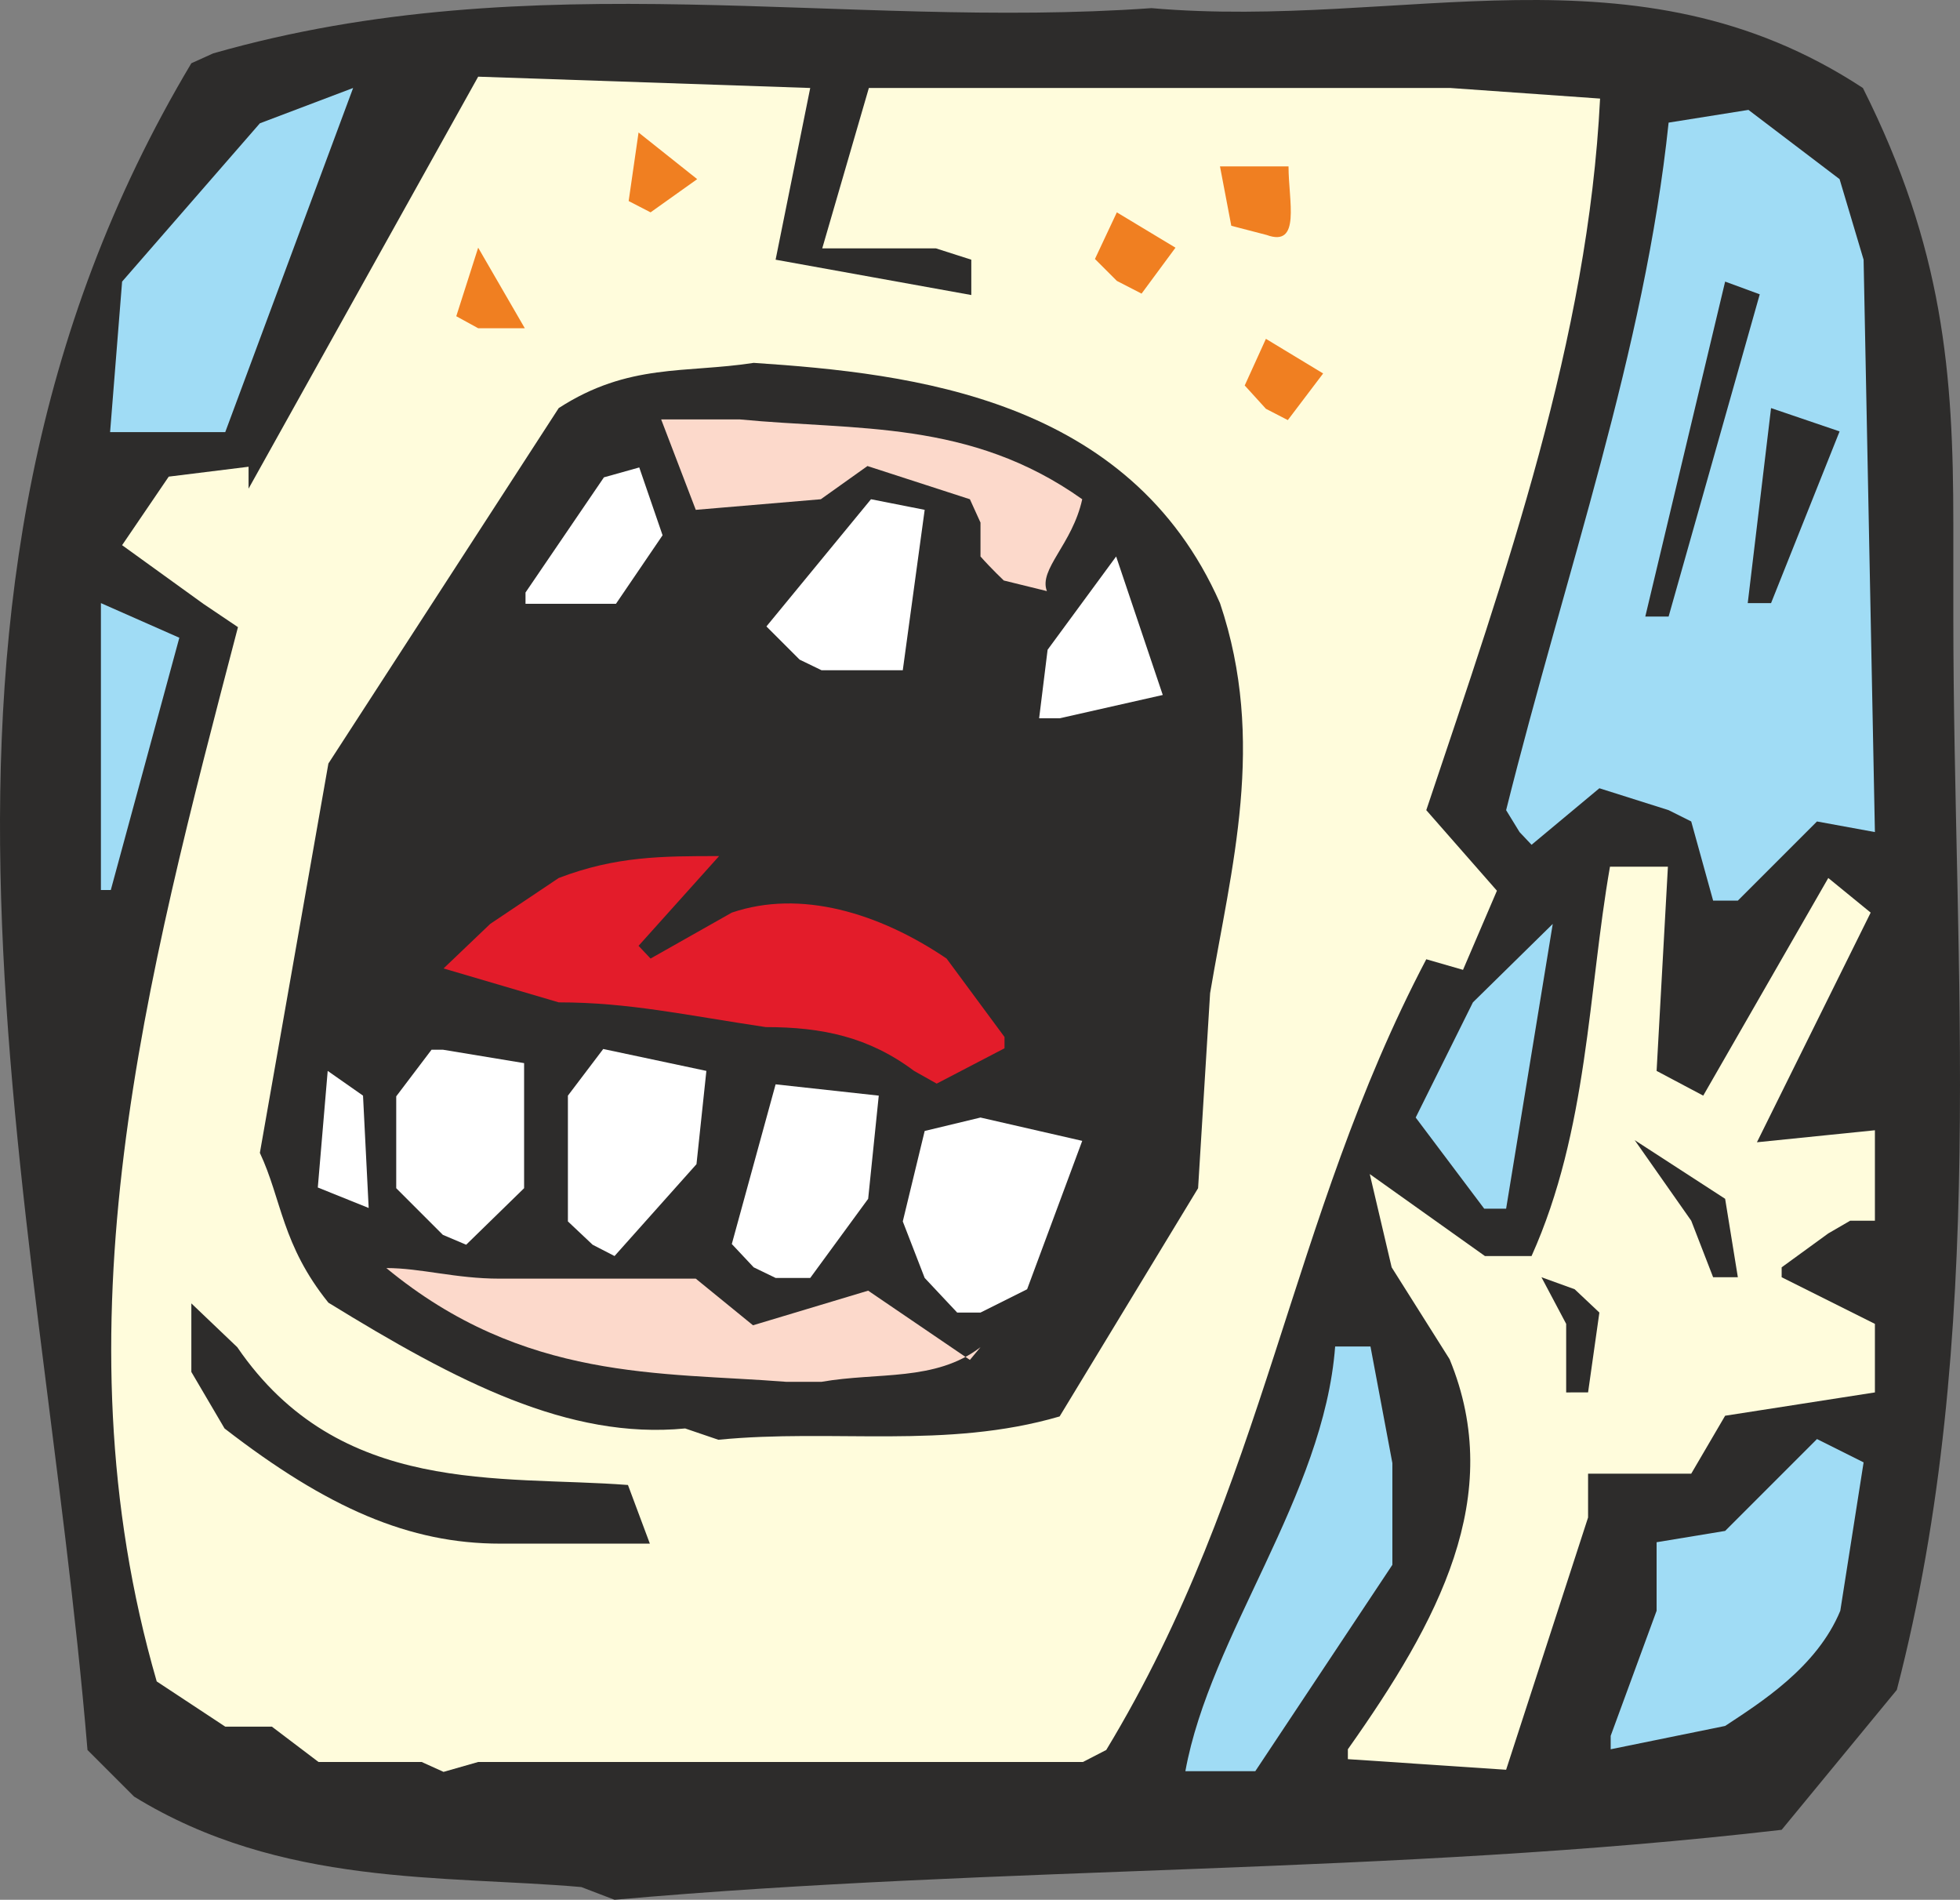
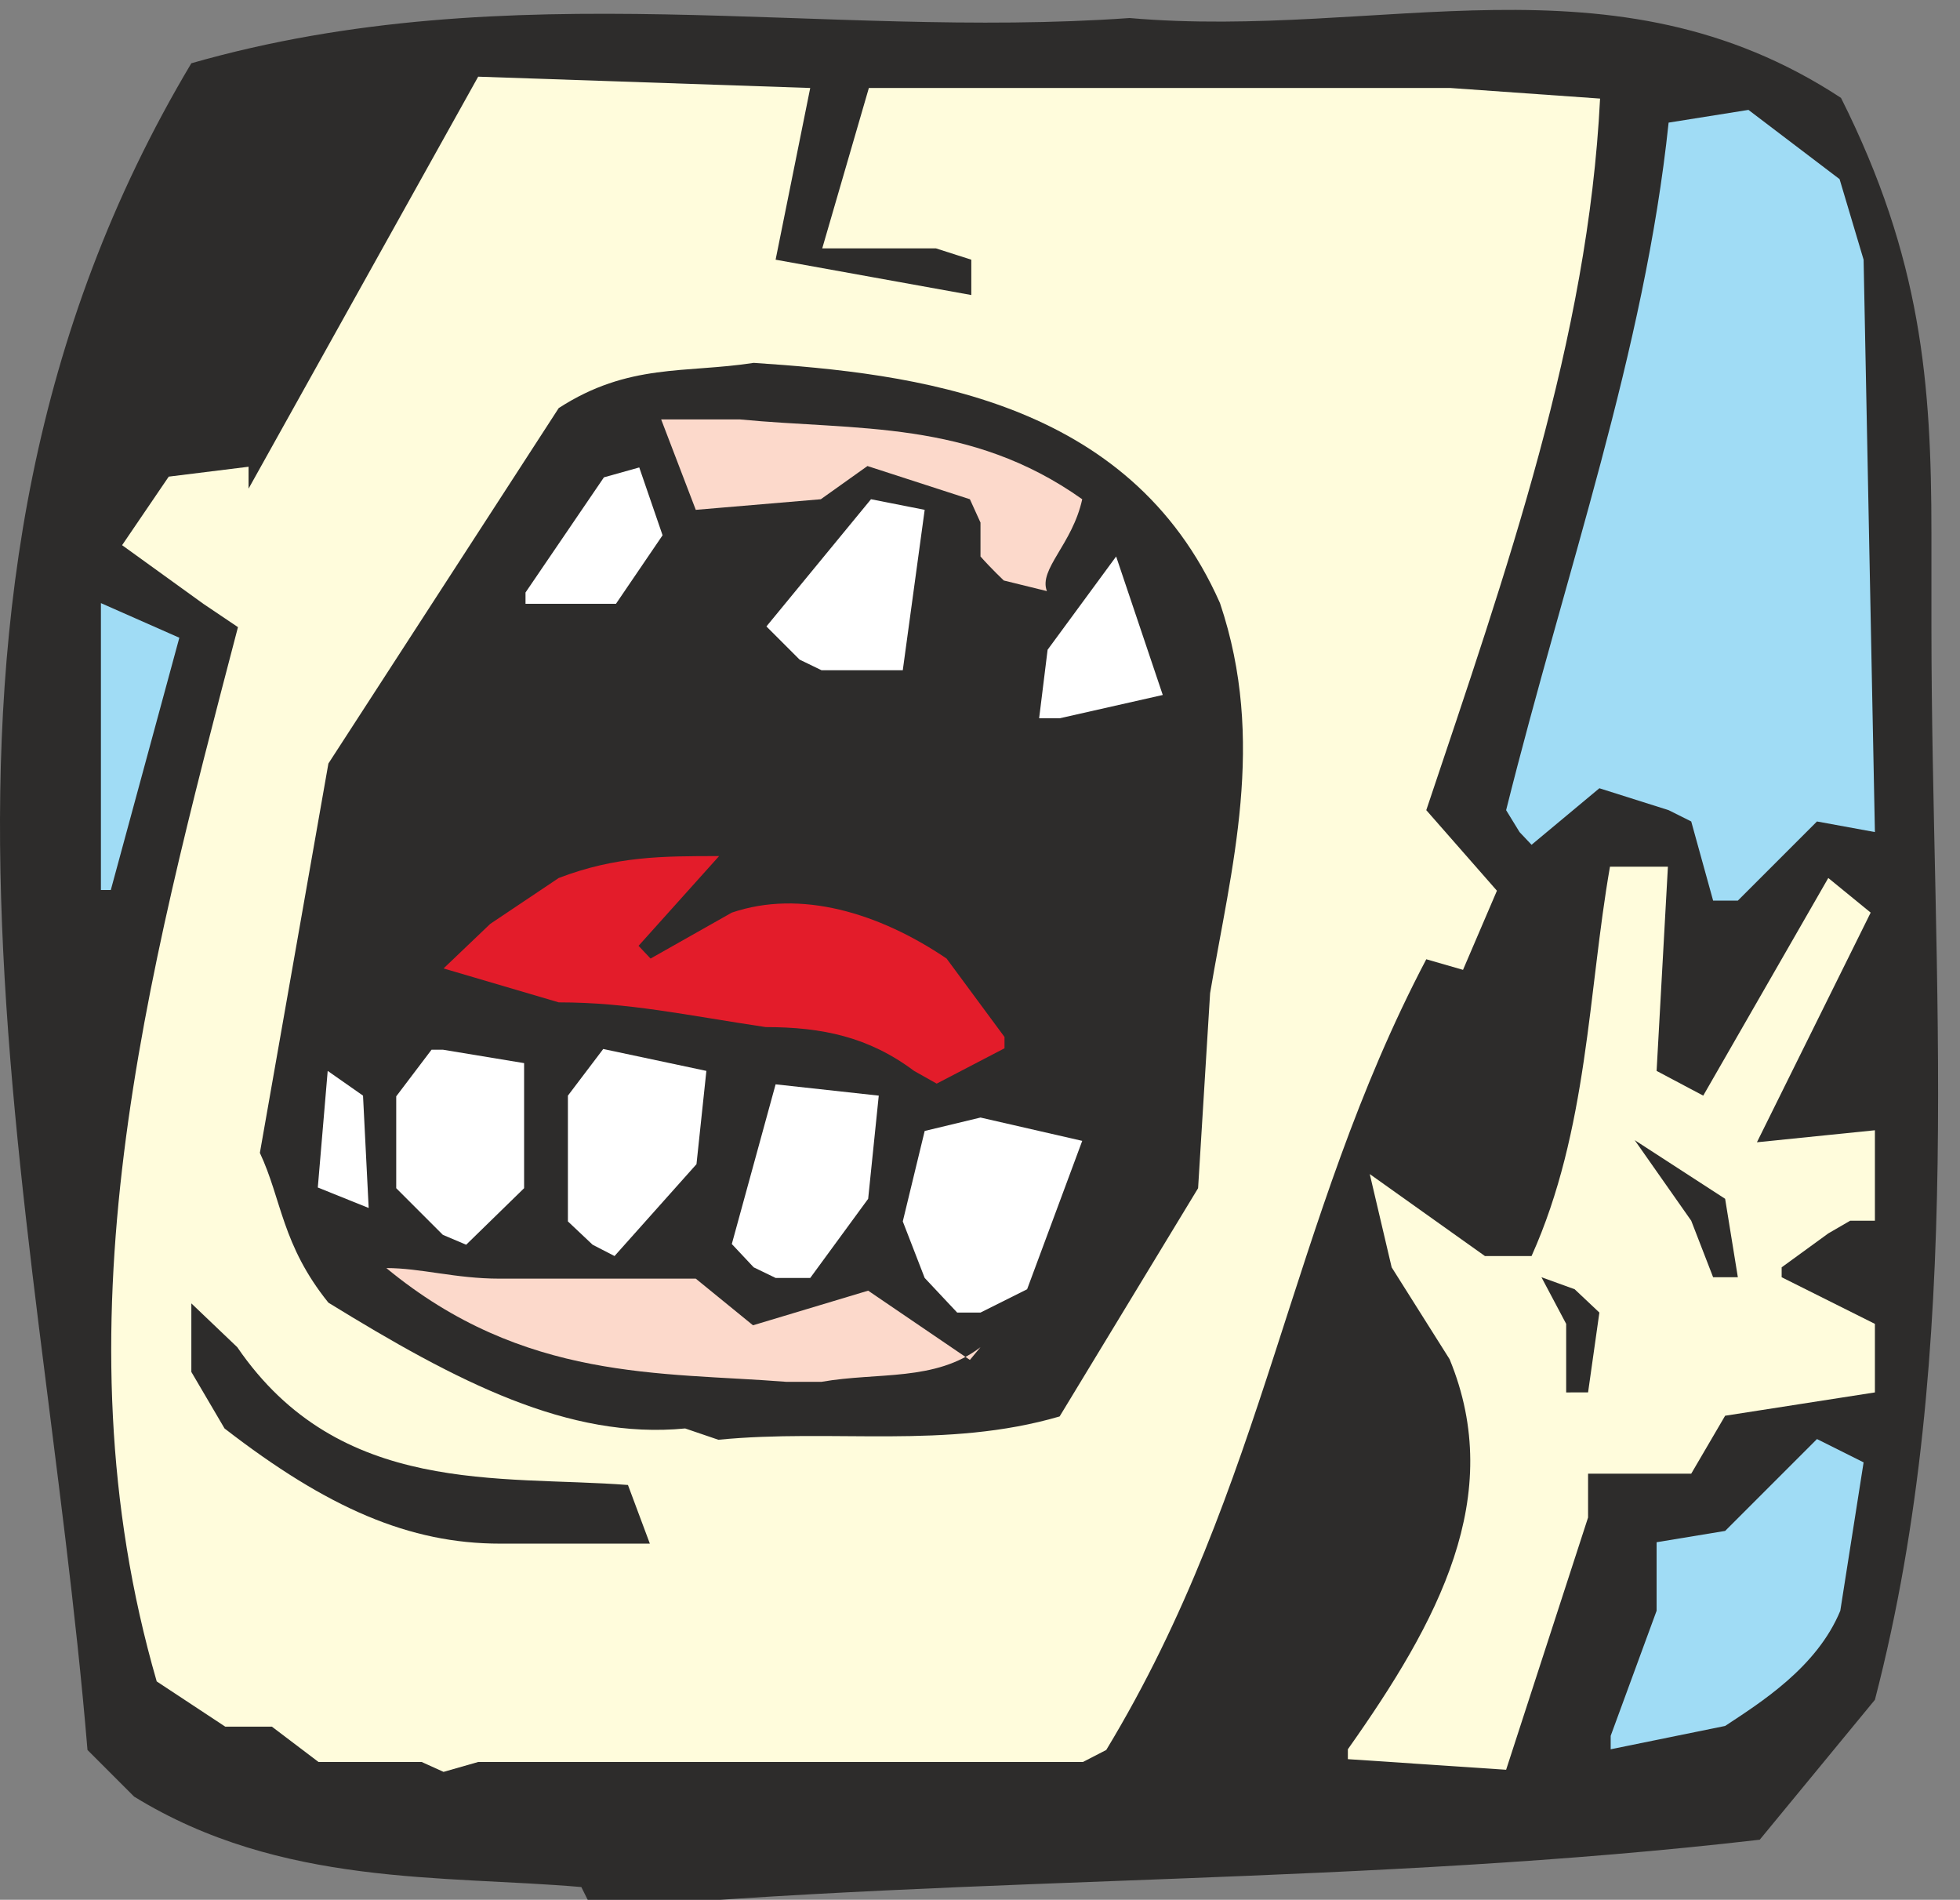
<svg xmlns="http://www.w3.org/2000/svg" width="266.331" height="258.098" viewBox="0 0 199.748 193.573">
  <rect x="0" y="0" width="199.748" height="193.573" fill="#808080" stroke="none" />
-   <path d="M262.214 519.585c-14.04-1.224-30.6 0-45.576-9.216l-4.752-4.752c-4.752-57.24-22.248-116.856 10.584-171.864l2.232-1.008c32.76-9.36 64.224-2.376 95.616-4.608 25.632 2.232 49.248-7.128 72.504 8.136 8.208 16.344 9.216 29.088 9.216 44.352v9.504c0 35.928 3.6 73.368-5.76 109.368l-11.736 14.256c-39.744 4.608-79.272 3.6-118.944 7.128z" style="fill:#2d2c2b" transform="translate(-202.97 -327.308)" />
+   <path d="M262.214 519.585c-14.04-1.224-30.6 0-45.576-9.216l-4.752-4.752c-4.752-57.24-22.248-116.856 10.584-171.864c32.76-9.36 64.224-2.376 95.616-4.608 25.632 2.232 49.248-7.128 72.504 8.136 8.208 16.344 9.216 29.088 9.216 44.352v9.504c0 35.928 3.6 73.368-5.76 109.368l-11.736 14.256c-39.744 4.608-79.272 3.6-118.944 7.128z" style="fill:#2d2c2b" transform="translate(-202.97 -327.308)" />
  <path d="M245.942 506.84H235.43l-4.752-3.6h-4.752l-6.984-4.607c-10.512-36.288-1.152-71.352 8.28-107.424l-3.528-2.376-8.28-5.976 4.752-6.984 8.136-1.008v2.232l23.4-41.976 33.84 1.152-3.528 17.496 19.944 3.6v-3.6l-3.6-1.152h-11.592l4.752-16.344h59.256l15.264 1.08c-1.224 24.48-9.504 48.024-17.712 72.504l7.2 8.208-3.456 8.064-3.744-1.08c-14.04 26.712-16.272 53.568-32.616 80.568l-2.376 1.224h-61.632l-3.528 1.008z" style="fill:#fffcdc" transform="translate(-202.97 -327.308)" />
-   <path d="M323.774 507.777c2.52-13.896 14.112-28.008 15.264-43.272h3.6l2.232 11.88v10.368l-13.968 21.024h-4.608z" style="fill:#a0dcf5" transform="translate(-202.97 -327.308)" />
  <path d="M340.334 505.545c9.216-13.032 16.128-25.776 10.368-39.744l-5.904-9.36-2.232-9.504 11.736 8.352h4.752c5.76-12.816 5.76-26.928 7.992-39.672h5.904l-1.152 20.808 4.752 2.52 12.744-22.176 4.32 3.528-11.592 23.4 12.024-1.224v9.216h-2.52l-2.232 1.296-4.752 3.456v1.008l9.504 4.752v6.984l-15.264 2.376-3.456 5.904h-10.512v4.464l-8.352 25.704-16.128-1.08z" style="fill:#fffcdc" transform="translate(-202.97 -327.308)" />
  <path d="m367.118 504.177 4.68-12.744v-6.984l6.984-1.152 9.36-9.36 4.752 2.376-2.376 15.12c-2.376 5.76-8.136 9.36-11.736 11.736l-11.664 2.376z" style="fill:#a0dcf5" transform="translate(-202.97 -327.308)" />
  <path d="M253.934 484.593c-9.216 0-17.568-3.6-28.08-11.736l-3.384-5.76v-6.984l4.68 4.464c10.44 15.264 26.784 13.032 39.816 14.04l2.232 5.976h-12.816zm18.864-11.736c-11.88 1.152-23.256-4.752-36.36-12.816-4.752-5.904-4.752-10.512-6.984-15.264l6.984-39.672 23.472-36.216c7.128-4.608 12.888-3.528 19.872-4.608 16.272 1.08 38.304 3.6 47.52 24.48 4.752 14.112 1.152 26.928-1.008 39.744l-1.224 19.872-14.112 23.256c-11.592 3.384-23.04 1.224-34.776 2.376z" style="fill:#2d2c2b" transform="translate(-202.97 -327.308)" />
  <path d="M283.094 468.105c-12.744-1.008-26.712 0-40.752-11.592 3.528 0 7.056 1.08 11.52 1.08h20.016l5.832 4.752 11.736-3.528 10.368 7.056 1.08-1.296c-4.608 3.528-10.44 2.52-16.2 3.528z" style="fill:#fcd9cb" transform="translate(-202.97 -327.308)" />
  <path d="M362.582 469.185V462.2l-2.52-4.752 3.384 1.224 2.52 2.376-1.152 8.136z" style="fill:#2d2c2b" transform="translate(-202.97 -327.308)" />
  <path d="m300.518 461.049-3.312-3.528-2.232-5.76 2.232-9.216 5.688-1.368 10.368 2.376-5.616 15.12-4.752 2.376z" style="fill:#fff" transform="translate(-202.97 -327.308)" />
  <path d="m377.558 457.449-2.232-5.76-5.76-8.208 9.216 5.976 1.296 7.992z" style="fill:#2d2c2b" transform="translate(-202.97 -327.308)" />
  <path d="m279.782 456.44-2.232-2.375 4.464-16.272 10.512 1.152-1.08 10.512-5.904 8.064h-3.528zm-16.416-2.303-2.52-2.376v-12.816l3.6-4.752 10.512 2.232-1.008 9.504-8.352 9.36zm-15.264-1.008-4.752-4.752v-9.36l3.6-4.752h1.152l8.28 1.368v12.744l-5.904 5.76z" style="fill:#fff" transform="translate(-202.97 -327.308)" />
-   <path d="m354.23 450.465-6.984-9.288 5.832-11.736 8.136-7.992-4.752 29.016z" style="fill:#a0dcf5" transform="translate(-202.97 -327.308)" />
  <path d="m235.358 448.305 1.008-11.88 3.6 2.52.576 11.448z" style="fill:#fff" transform="translate(-202.97 -327.308)" />
  <path d="M296.126 436.425c-4.608-3.456-9.36-4.464-15.12-4.464-8.208-1.224-13.968-2.52-21.096-2.52l-11.736-3.456 4.752-4.536 6.984-4.68c5.832-2.232 10.584-2.232 16.344-2.232l-8.208 9.144 1.224 1.296 8.28-4.68c6.984-2.376 14.976 0 21.888 4.68l5.904 7.992v1.152l-6.912 3.6z" style="fill:#e31c2a" transform="translate(-202.97 -327.308)" />
  <path d="m377.558 419.073-2.232-8.064-2.304-1.152-7.056-2.232-6.912 5.76-1.224-1.296-1.368-2.232c6.12-24.48 14.112-46.728 16.56-70.056l8.136-1.296 9.288 7.056 2.448 8.208 1.152 58.32-5.904-1.08-8.064 8.064zm-164.304-1.08V388.76l7.992 3.528-6.984 25.704z" style="fill:#a0dcf5" transform="translate(-202.97 -327.308)" />
  <path d="m308.87 400.497.864-6.984 6.984-9.504 4.752 14.112-10.512 2.376zm-24.408-5.977-3.384-3.383 10.656-12.96 5.472 1.08-2.232 16.344h-8.28zm-27.936-6.84 7.992-11.735 3.6-1.008 2.376 6.912-4.752 6.984h-9.216z" style="fill:#fff" transform="translate(-202.97 -327.308)" />
-   <path d="M370.646 390.129 378.782 356l3.528 1.296-9.288 32.832zm10.44-1.369 2.376-19.871 6.984 2.376-6.984 17.496z" style="fill:#2d2c2b" transform="translate(-202.97 -327.308)" />
  <path d="M305.27 386.457s-1.224-1.152-2.376-2.448v-3.456l-1.08-2.376-10.44-3.384-4.752 3.384-12.744 1.08-3.528-9.216h7.992c11.88 1.152 23.472 0 34.92 8.136-1.008 4.608-4.464 7.128-3.6 9.36z" style="fill:#fcd9cb" transform="translate(-202.97 -327.308)" />
-   <path d="M214.19 371.337 215.414 356l14.04-16.128 9.504-3.6-13.032 35.064h-9.144z" style="fill:#a0dcf5" transform="translate(-202.97 -327.308)" />
-   <path d="m331.982 368.96-2.16-2.375 2.16-4.752 5.832 3.528-3.6 4.752zm-82.512-9.431 2.232-6.984 4.752 8.208h-4.752zm67.32-3.6-2.232-2.232 2.232-4.752 5.976 3.6-3.456 4.68zm11.664-5.616-1.152-6.048h6.984c0 3.528 1.296 8.28-2.232 6.984zm-61.416-2.52 1.008-6.984 5.976 4.752-4.752 3.384z" style="fill:#f07f21" transform="translate(-202.97 -327.308)" />
</svg>